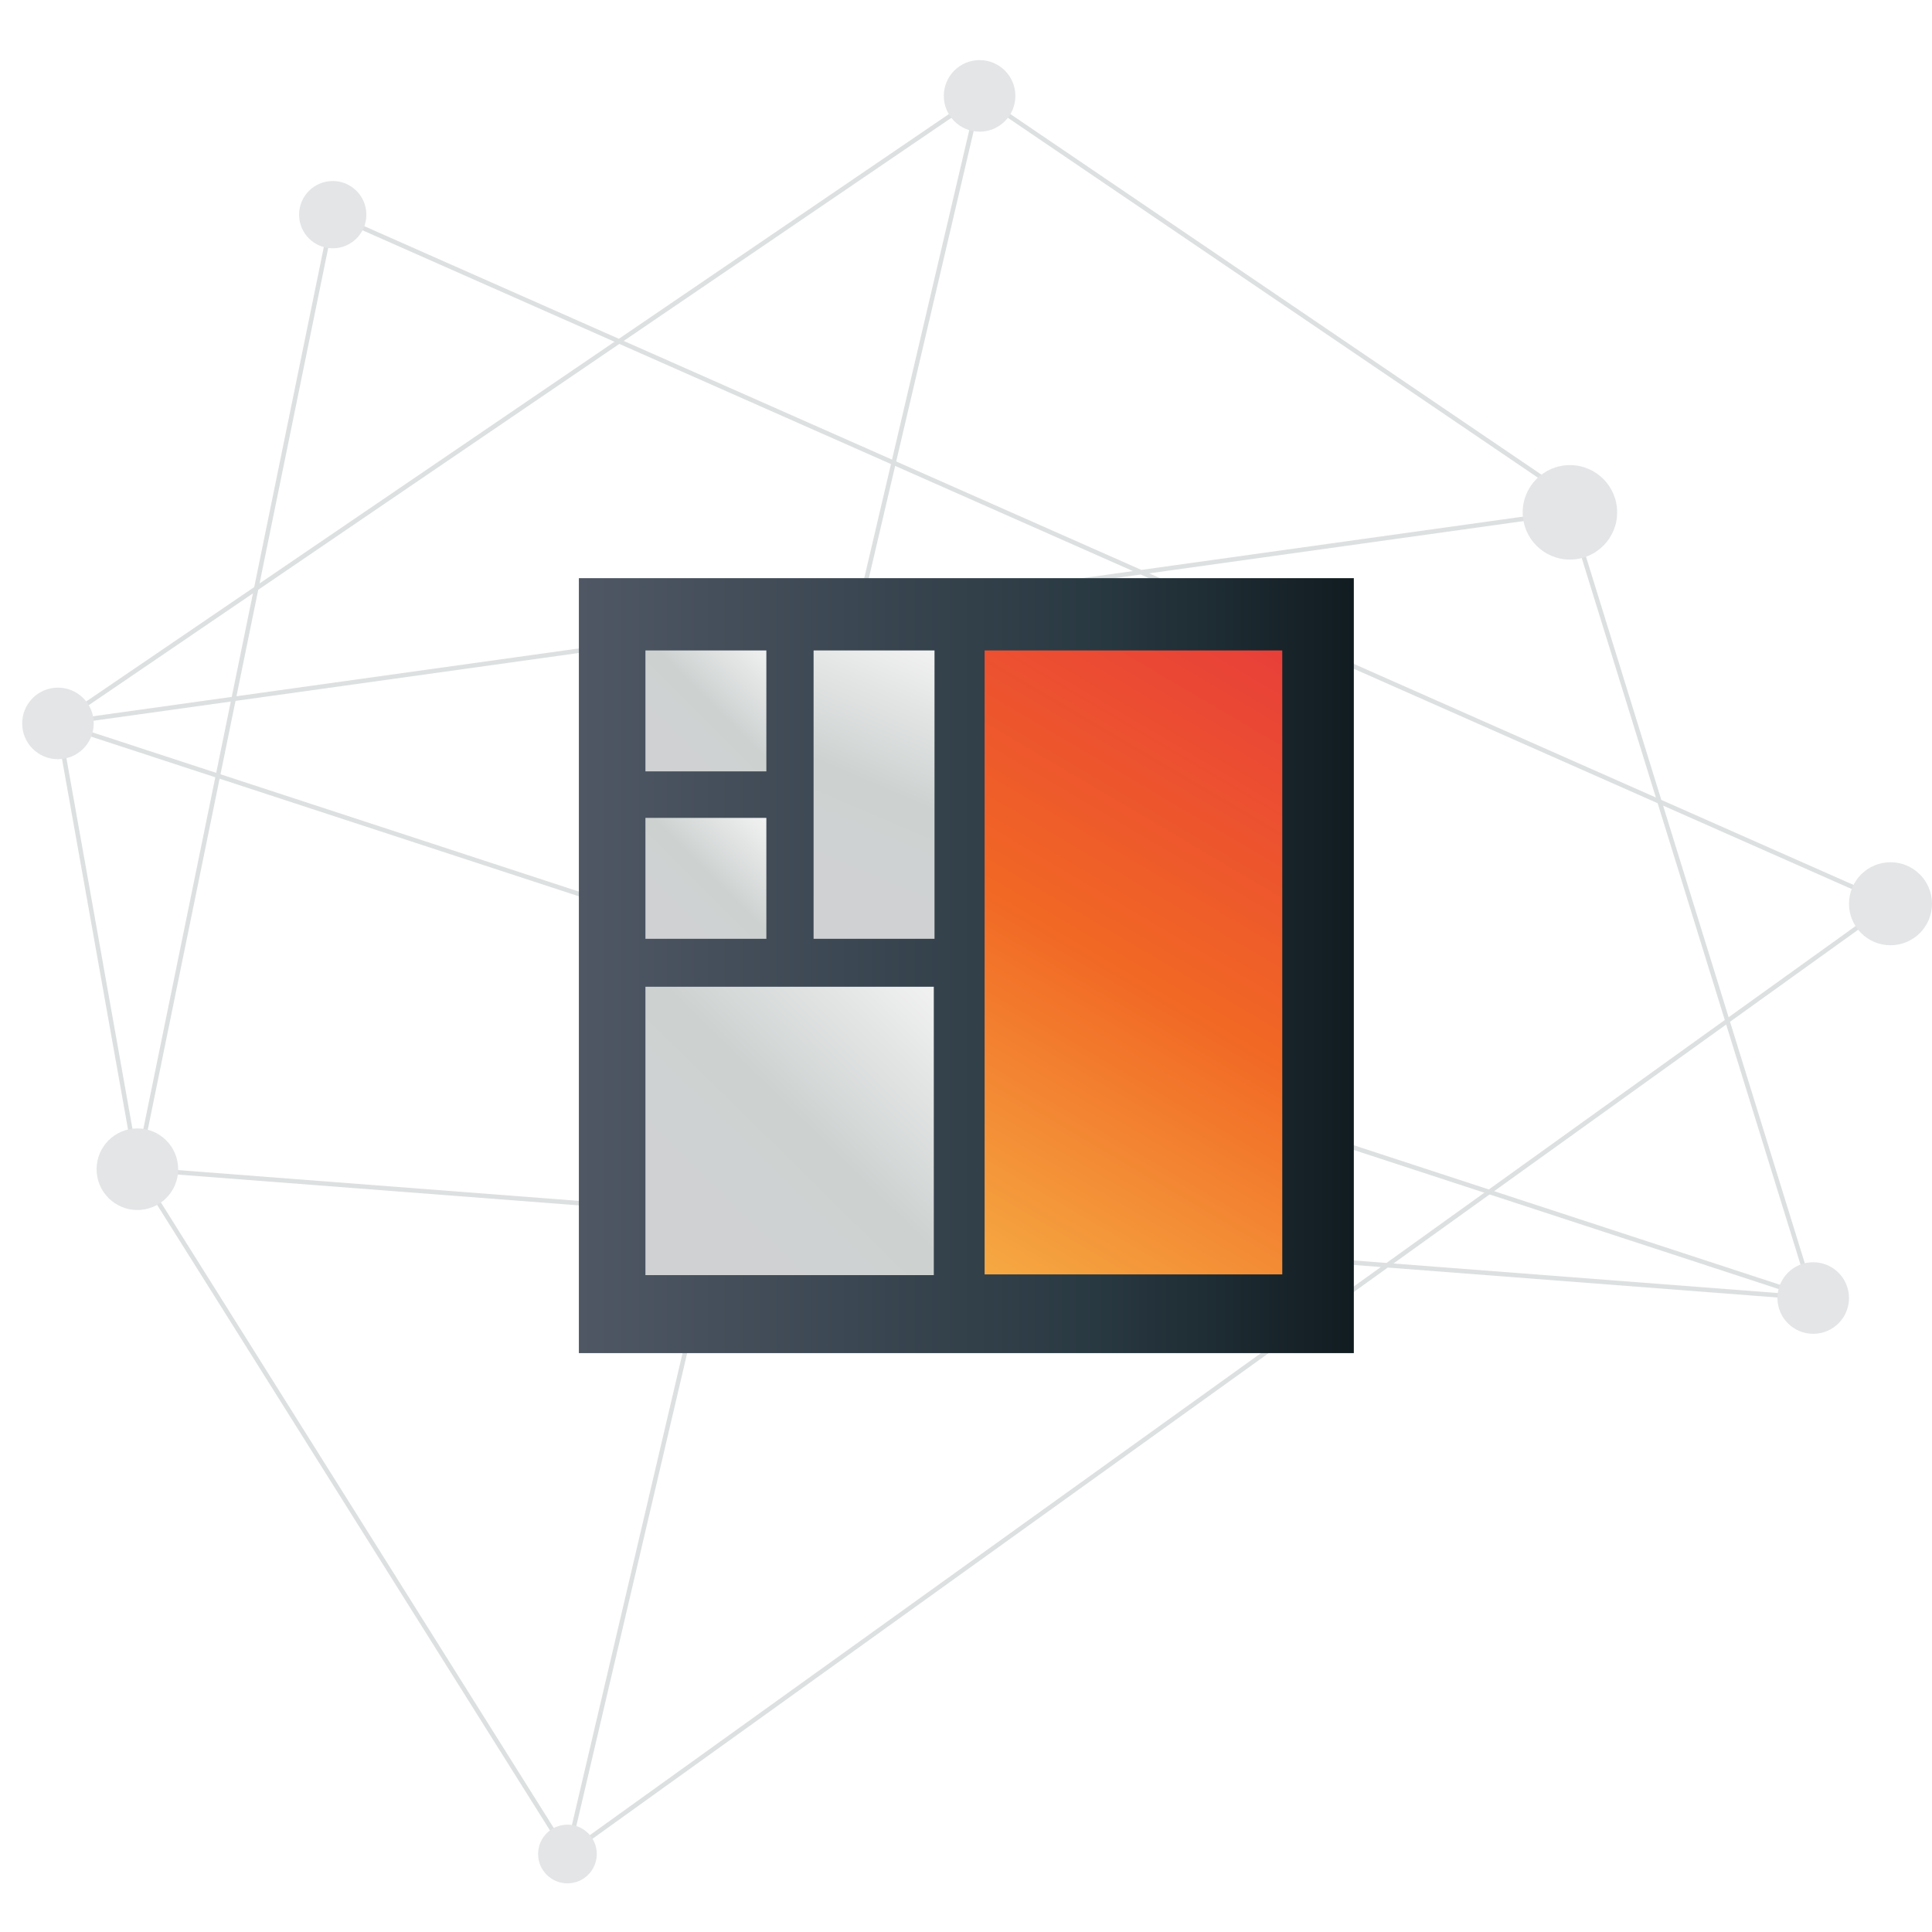
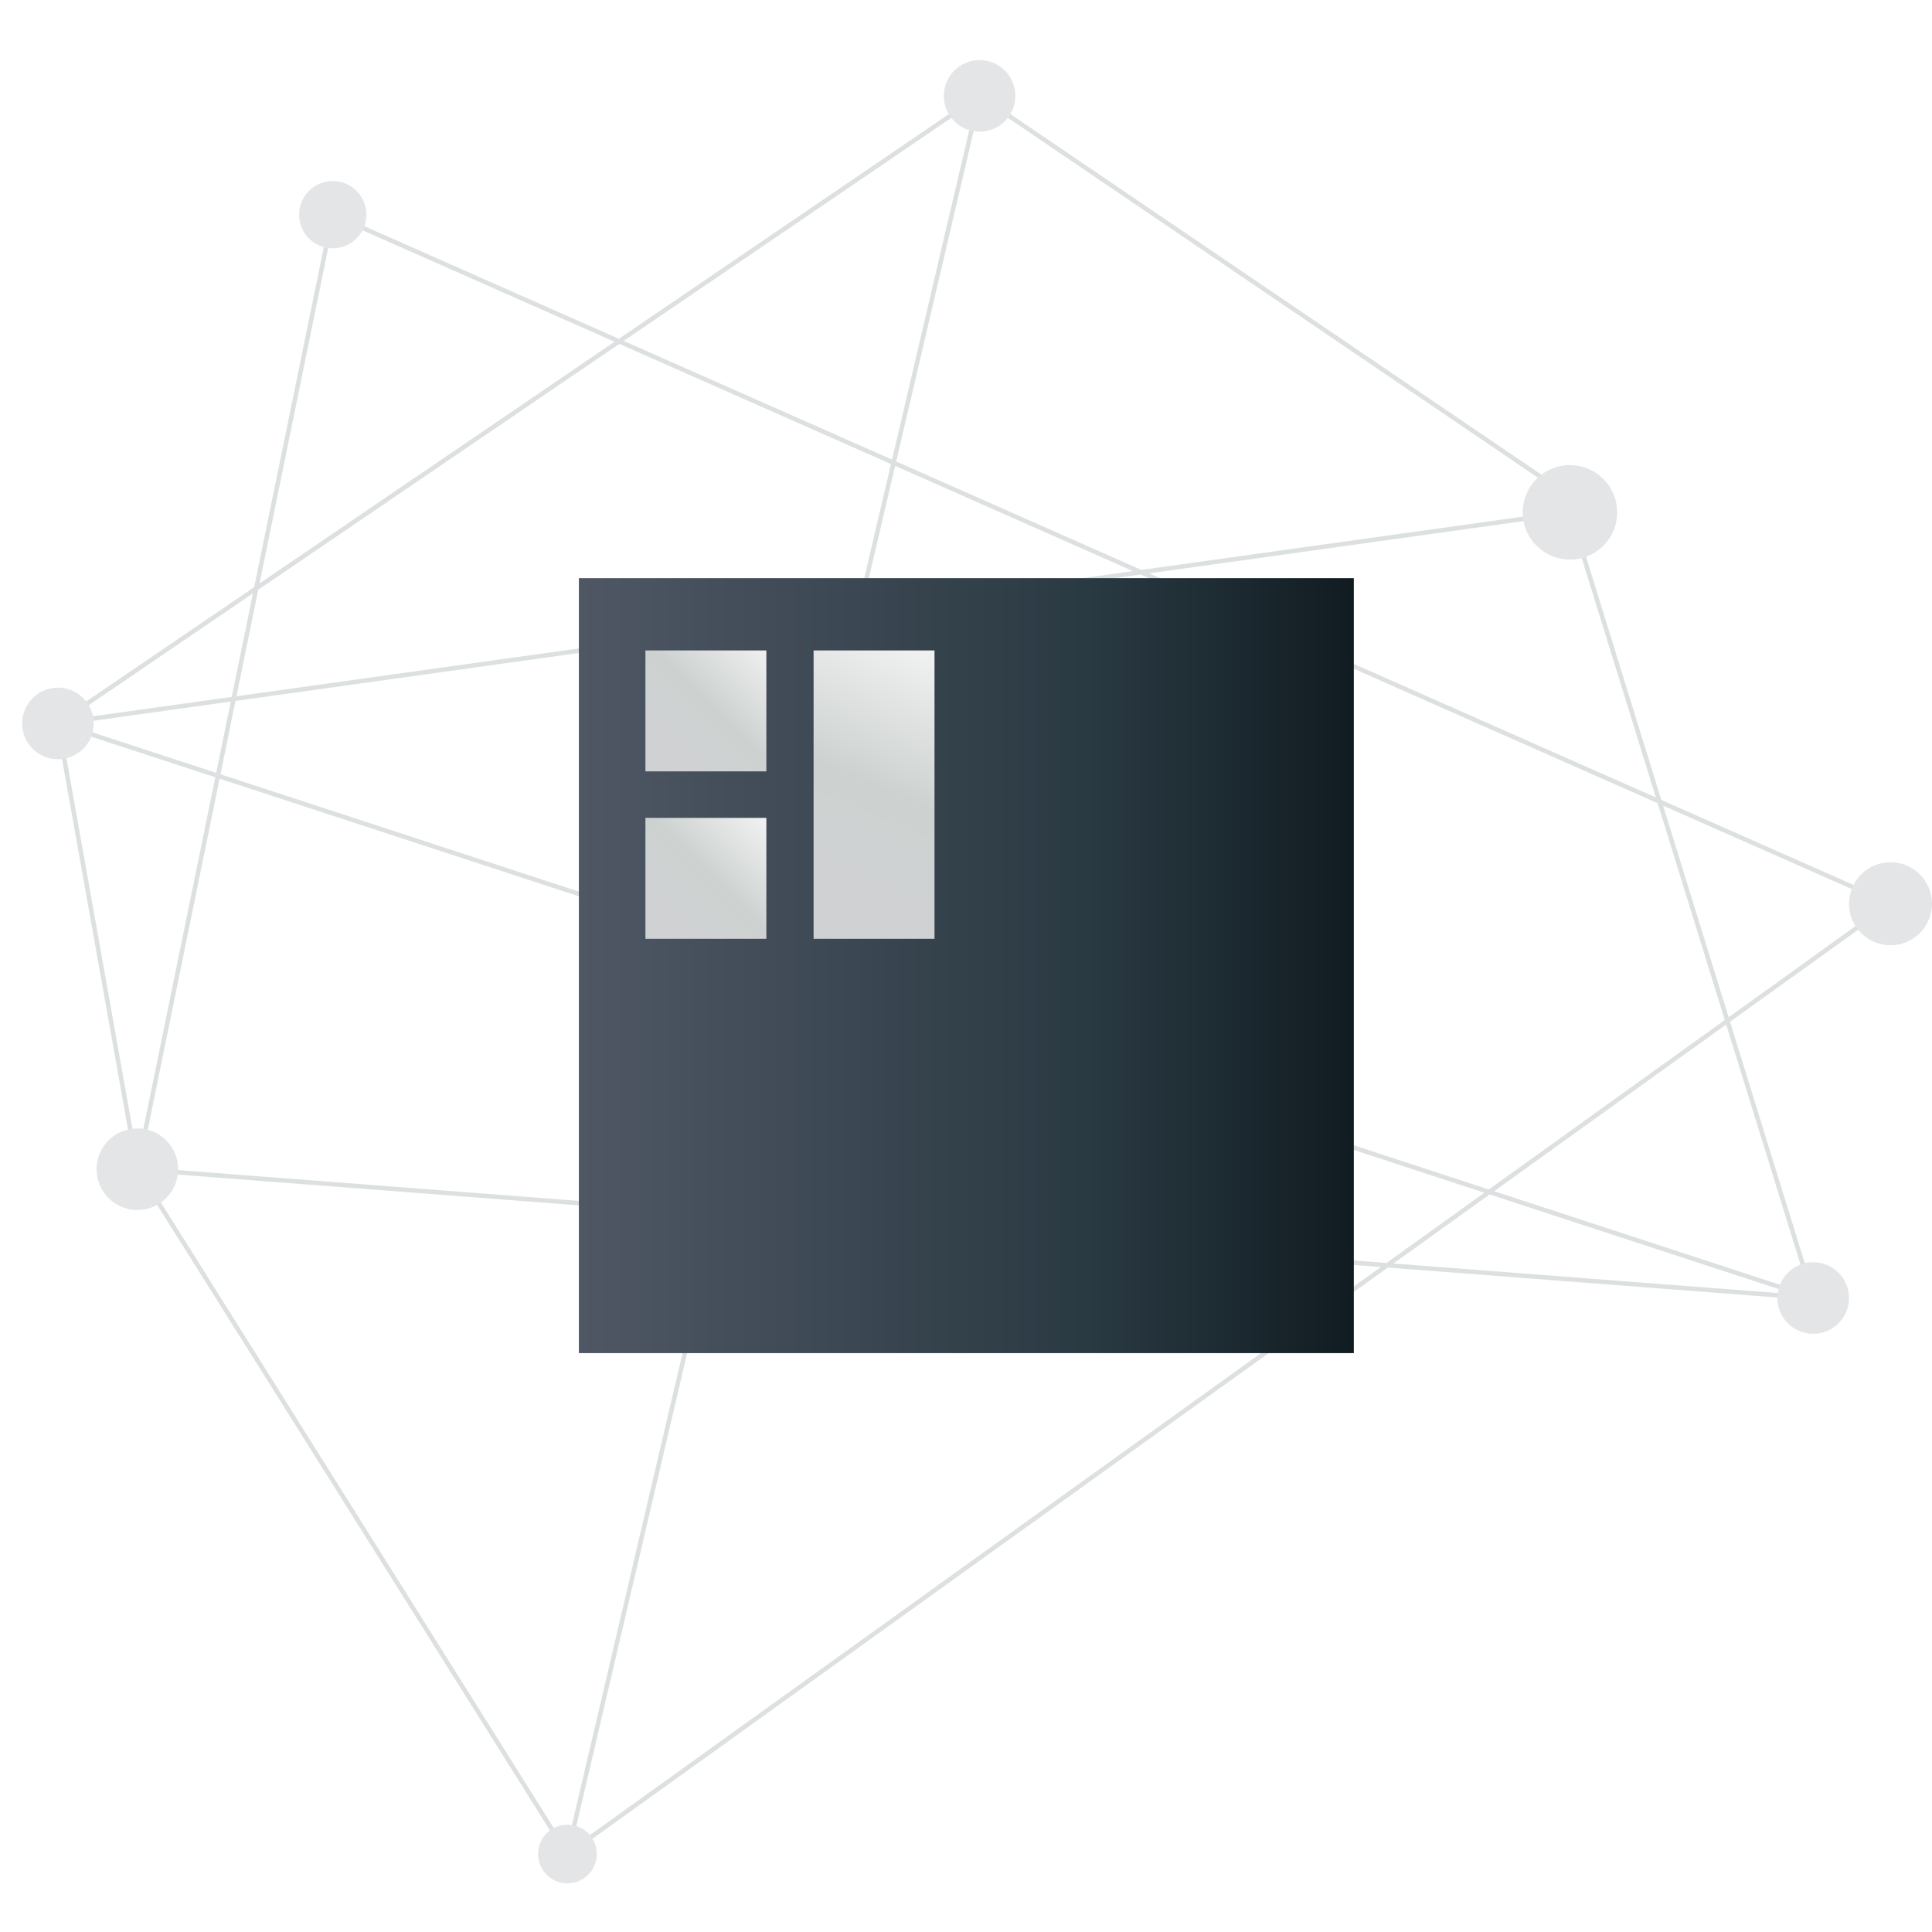
<svg xmlns="http://www.w3.org/2000/svg" version="1.1" id="Layer_1" x="0px" y="0px" width="270px" height="270px" viewBox="0 0 270 270" style="enable-background:new 0 0 270 270;" xml:space="preserve">
  <style type="text/css">
	.st0{opacity:0.16;}
	.st1{fill:none;stroke:#26373E;stroke-width:0.629;stroke-miterlimit:10;}
	.st2{fill:#4F5764;}
	.st3{fill:url(#SVGID_1_);}
	.st4{fill:url(#SVGID_2_);}
	.st5{fill:url(#SVGID_3_);}
	.st6{fill:url(#SVGID_4_);}
	.st7{fill:url(#SVGID_5_);}
	.st8{fill:url(#SVGID_6_);}
</style>
  <g>
    <g class="st0">
      <polyline class="st1" points="217.9,68.4 136.9,13.4 8.1,101.1 219.4,71.6 253.4,181.4 19.2,163.4 46.5,30 264.2,126.3     79.3,259.1   " />
      <polyline class="st1" points="253.4,181.4 8.1,101.1 19.2,163.4 79.3,259.1 136.9,13.4   " />
      <g>
        <circle class="st2" cx="253.4" cy="181.4" r="5" />
        <circle class="st2" cx="8.1" cy="101.1" r="5" />
        <circle class="st2" cx="19.2" cy="163.4" r="5.7" />
        <circle class="st2" cx="136.9" cy="13.4" r="5" />
        <circle class="st2" cx="79.3" cy="259.1" r="4.1" />
        <circle class="st2" cx="46.5" cy="30" r="4.7" />
        <circle class="st2" cx="264.2" cy="126.3" r="5.8" />
        <circle class="st2" cx="219.4" cy="71.6" r="6.6" />
      </g>
    </g>
    <g>
      <g>
        <linearGradient id="SVGID_1_" gradientUnits="userSpaceOnUse" x1="80.85" y1="137" x2="189.15" y2="137" gradientTransform="matrix(1 0 0 -1 0 272)">
          <stop offset="0" style="stop-color:#4F5764" />
          <stop offset="0.668" style="stop-color:#293942" />
          <stop offset="1" style="stop-color:#111C21" />
        </linearGradient>
        <rect x="80.9" y="80.8" class="st3" width="108.3" height="108.3" />
      </g>
      <linearGradient id="SVGID_2_" gradientUnits="userSpaceOnUse" x1="134.225" y1="96.556" x2="182.841" y2="178.963" gradientTransform="matrix(1 0 0 -1 0 272)">
        <stop offset="0" style="stop-color:#F5A842" />
        <stop offset="0.491" style="stop-color:#F16724" />
        <stop offset="1" style="stop-color:#E83F39" />
      </linearGradient>
-       <rect x="137.6" y="90.9" class="st4" width="41.6" height="87.2" />
      <linearGradient id="SVGID_3_" gradientUnits="userSpaceOnUse" x1="90.966" y1="94.228" x2="130.957" y2="134.914" gradientTransform="matrix(1 0 0 -1 0 272)">
        <stop offset="0" style="stop-color:#D0D1D3" />
        <stop offset="0.522" style="stop-color:#CDD2D1" />
        <stop offset="0.994" style="stop-color:#F2F2F2" />
      </linearGradient>
-       <rect x="90.2" y="137.9" class="st5" width="40.3" height="40.3" />
      <linearGradient id="SVGID_4_" gradientUnits="userSpaceOnUse" x1="113.493" y1="140.817" x2="130.966" y2="181.588" gradientTransform="matrix(1 0 0 -1 0 272)">
        <stop offset="0" style="stop-color:#D0D1D3" />
        <stop offset="0.522" style="stop-color:#CDD2D1" />
        <stop offset="0.994" style="stop-color:#F2F2F2" />
      </linearGradient>
      <rect x="113.7" y="90.9" class="st6" width="16.9" height="40.3" />
      <linearGradient id="SVGID_5_" gradientUnits="userSpaceOnUse" x1="90.583" y1="164.483" x2="107.792" y2="181.692" gradientTransform="matrix(1 0 0 -1 0 272)">
        <stop offset="0" style="stop-color:#D0D1D3" />
        <stop offset="0.522" style="stop-color:#CDD2D1" />
        <stop offset="0.994" style="stop-color:#F2F2F2" />
      </linearGradient>
      <rect x="90.2" y="90.9" class="st7" width="16.9" height="16.9" />
      <linearGradient id="SVGID_6_" gradientUnits="userSpaceOnUse" x1="90.418" y1="140.918" x2="107.296" y2="157.796" gradientTransform="matrix(1 0 0 -1 0 272)">
        <stop offset="0" style="stop-color:#D0D1D3" />
        <stop offset="0.522" style="stop-color:#CDD2D1" />
        <stop offset="0.994" style="stop-color:#F2F2F2" />
      </linearGradient>
      <rect x="90.2" y="114.3" class="st8" width="16.9" height="16.9" />
    </g>
  </g>
</svg>